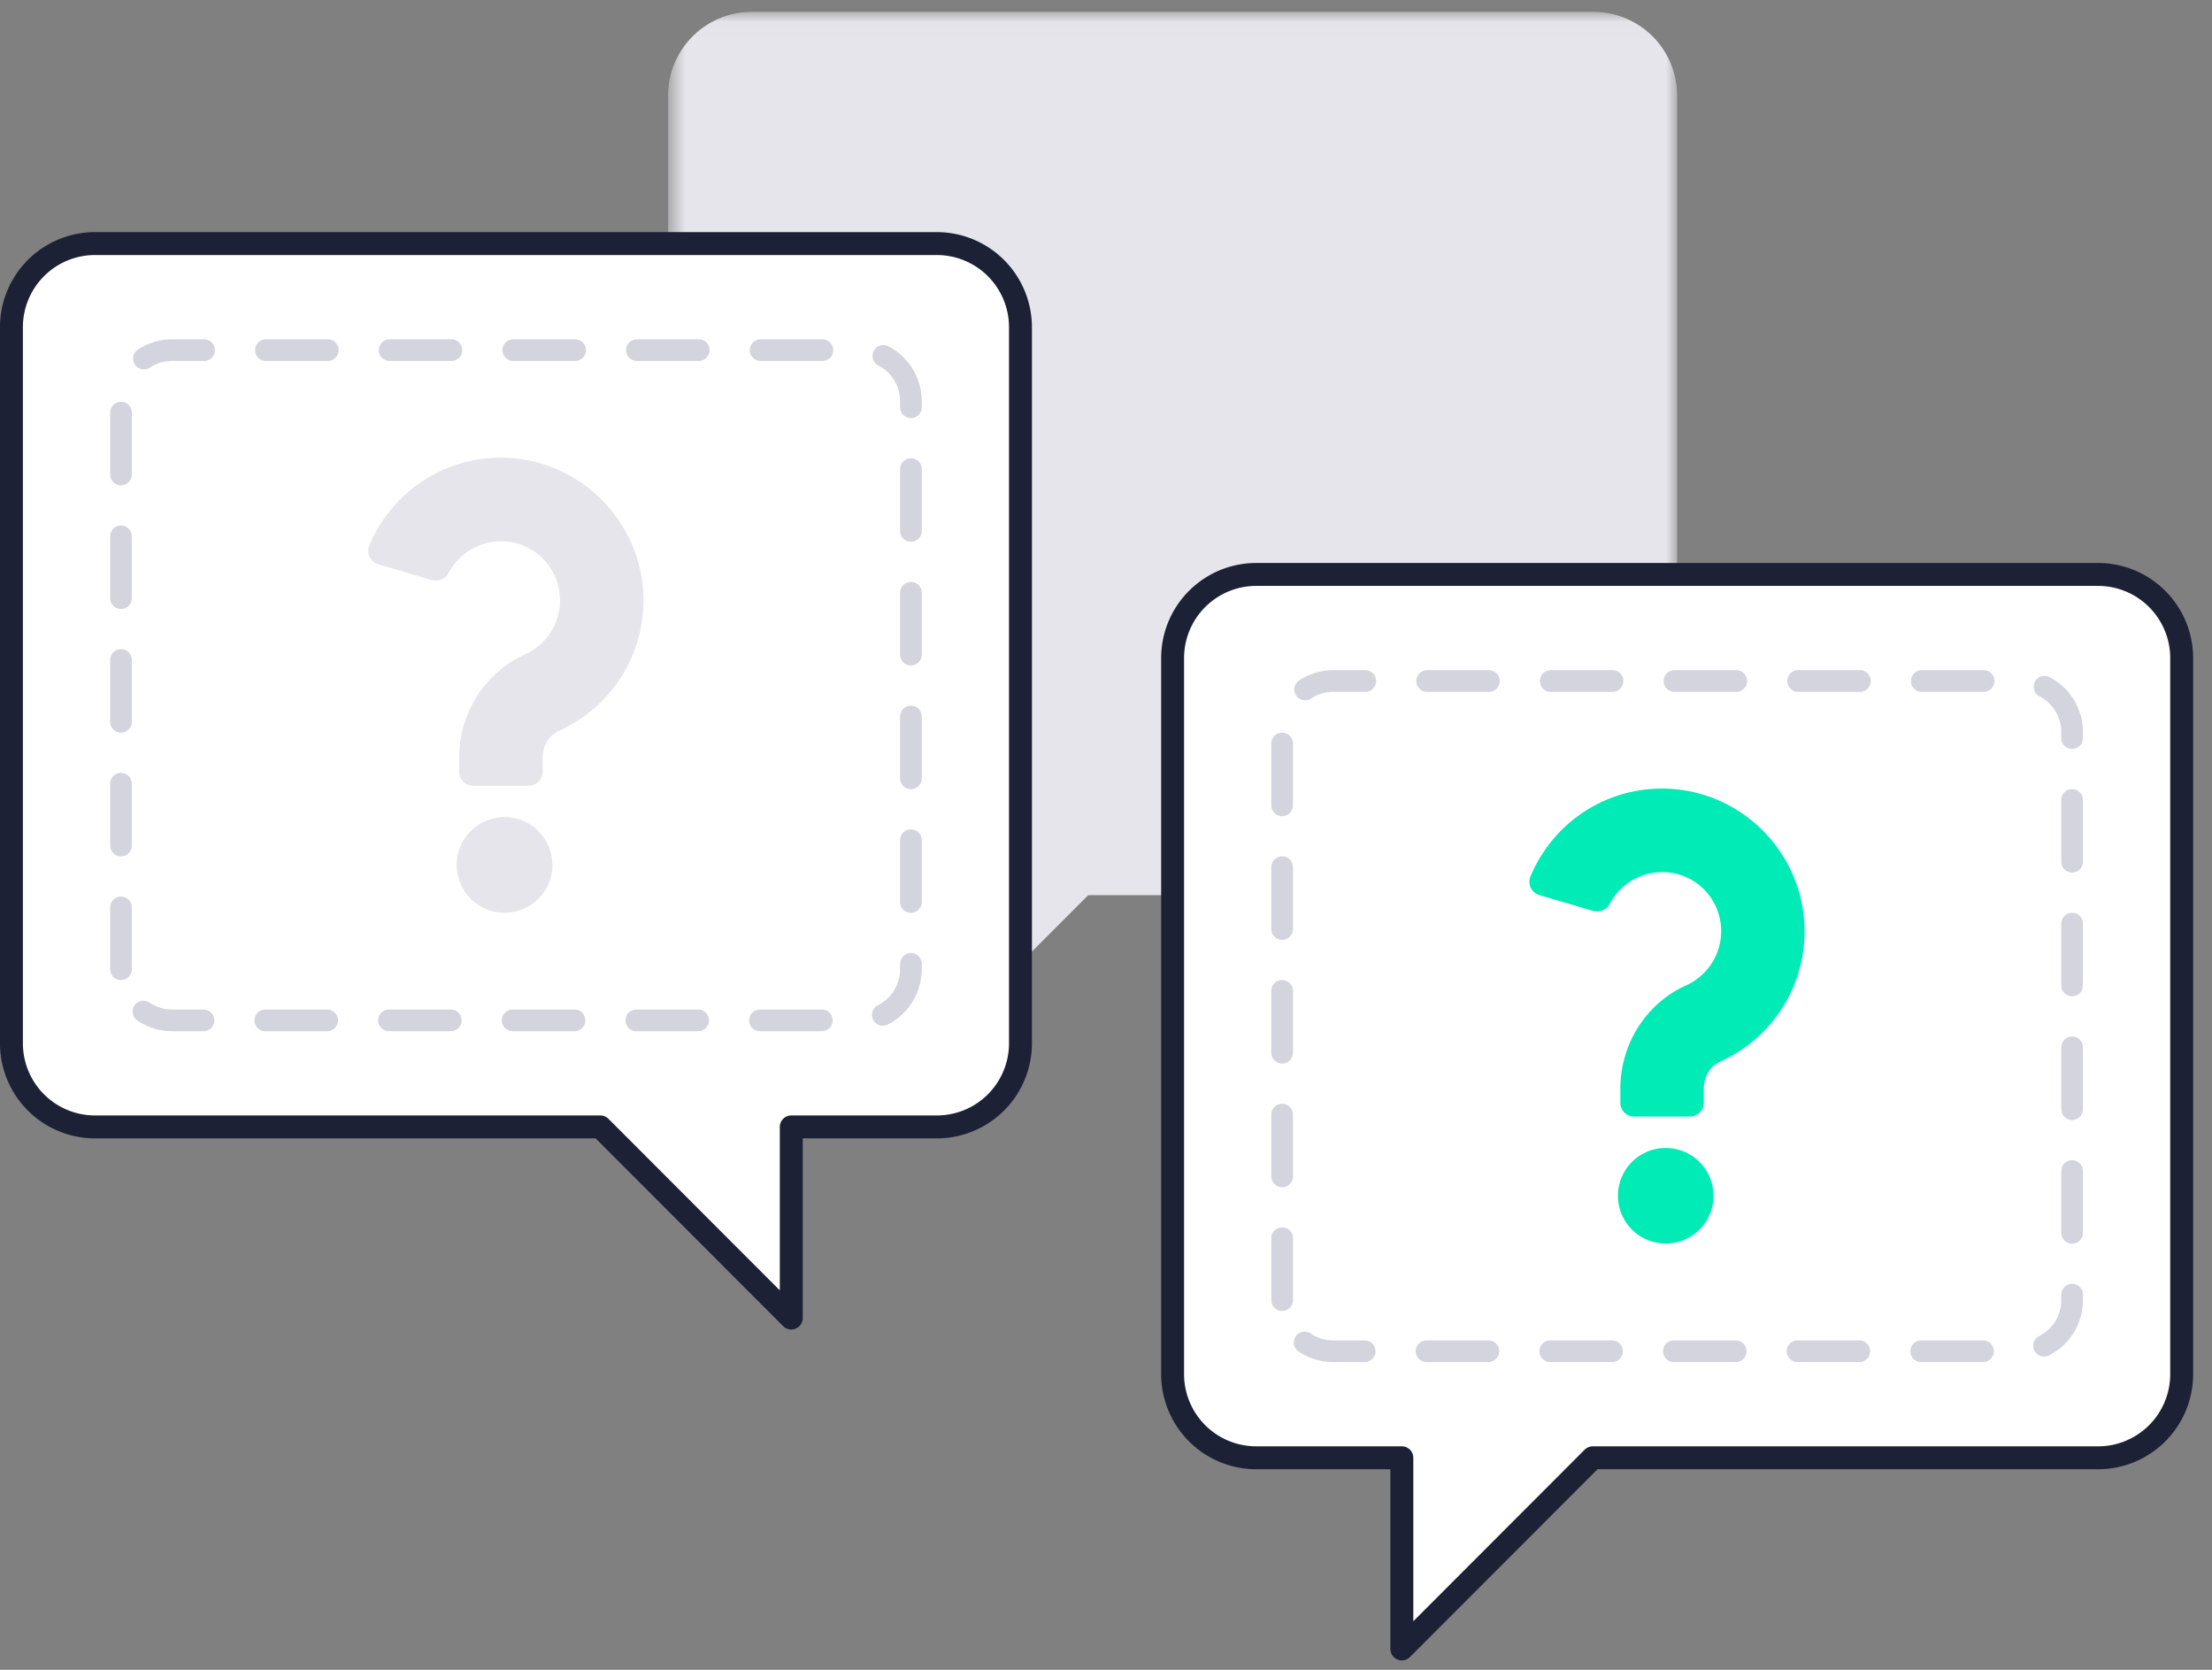
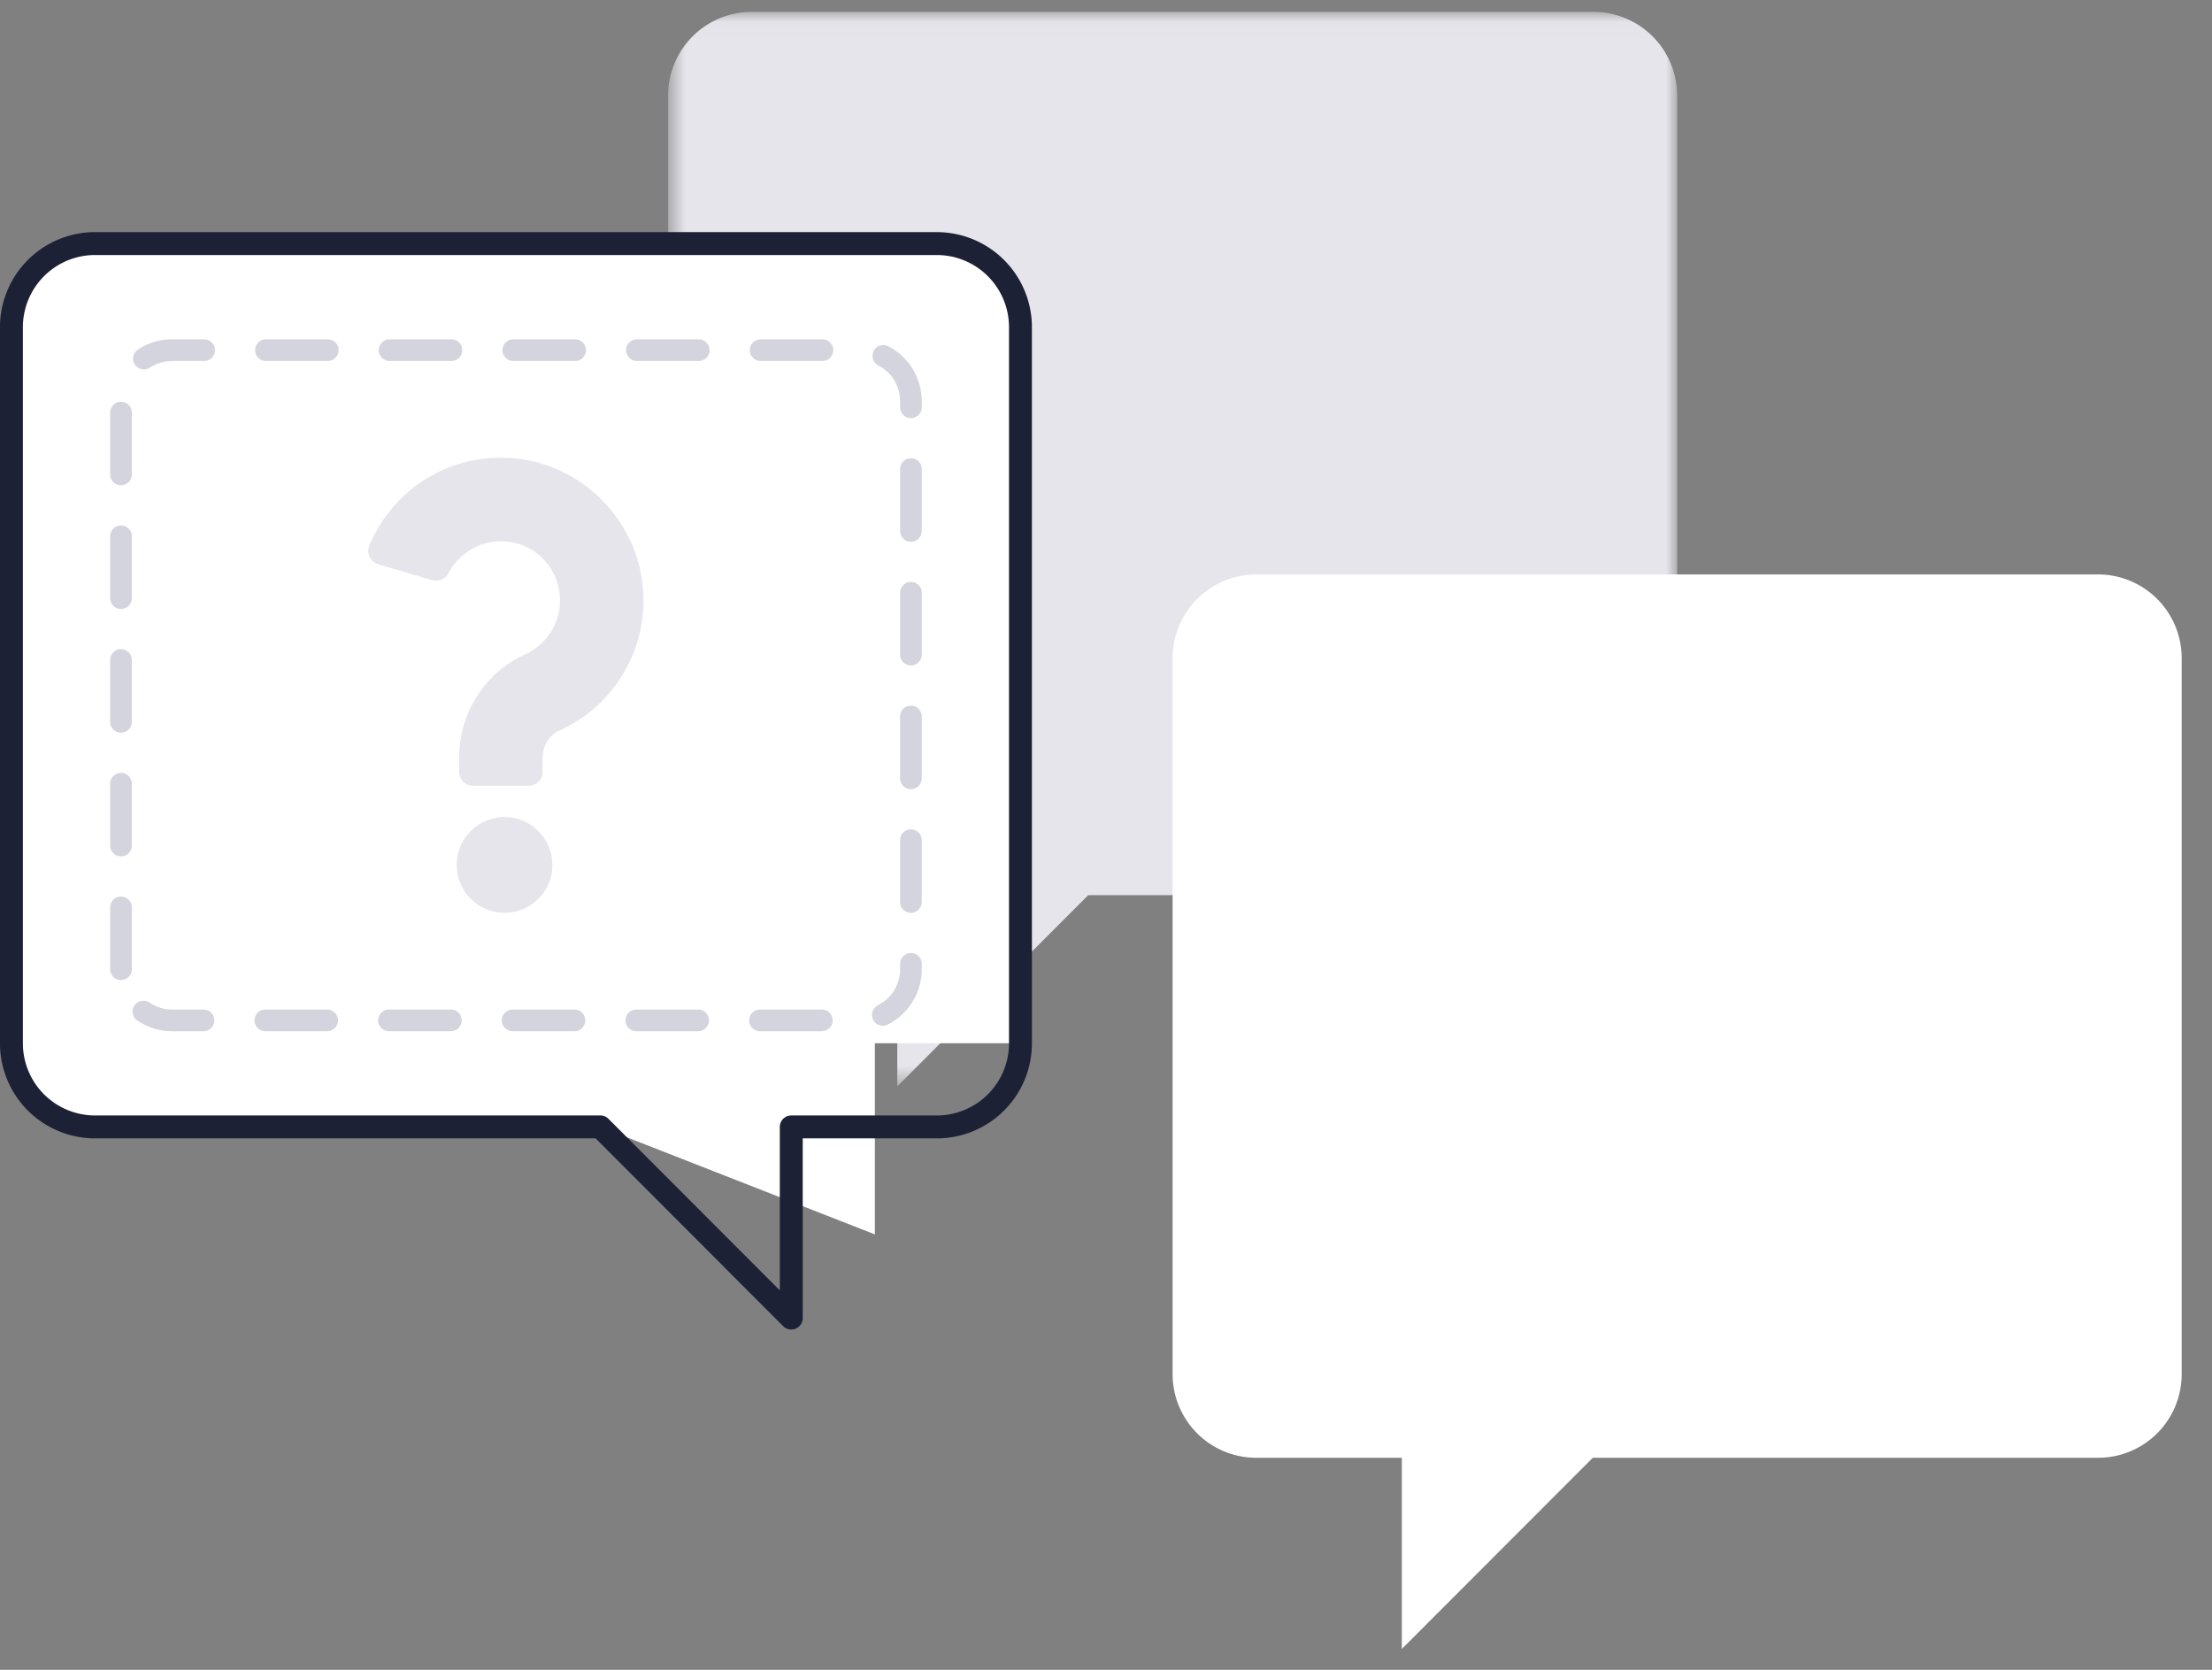
<svg xmlns="http://www.w3.org/2000/svg" xmlns:xlink="http://www.w3.org/1999/xlink" width="106" height="80">
  <rect width="100%" height="100%" fill="#808080" stroke="none" />
  <defs>
    <path id="a" d="M.672 1.02h48.355v51.478H.672z" />
  </defs>
  <g fill="none" fill-rule="evenodd">
    <g transform="translate(31.343 -.451)">
      <mask id="b" fill="#fff">
        <use xlink:href="#a" />
      </mask>
      <path d="M45.021 1.02H4.678A4.009 4.009 0 00.672 5.028V39.33a4.006 4.006 0 004.006 4.008h6.978v9.16l9.15-9.16H45.02a4.006 4.006 0 004.006-4.008V5.03a4.009 4.009 0 00-4.006-4.01" fill="#E5E5EB" mask="url(#b)" />
    </g>
    <path d="M100.54 27.521H60.198a4.009 4.009 0 00-4.006 4.01v34.302a4.007 4.007 0 004.006 4.008h6.979V79l9.149-9.158h24.216a4.007 4.007 0 004.005-4.008V31.531a4.009 4.009 0 00-4.005-4.01" fill="#FFF" />
-     <path d="M100.54 27.521H60.198a4.009 4.009 0 00-4.006 4.01v34.302a4.007 4.007 0 004.006 4.008h6.979V79l9.149-9.158h24.216a4.007 4.007 0 004.005-4.008V31.531a4.009 4.009 0 00-4.005-4.01z" stroke="#1D2135" stroke-width="1.098" stroke-linecap="round" stroke-linejoin="round" />
-     <path d="M61.441 62.287V35.076a2.448 2.448 0 012.448-2.449h32.962a2.447 2.447 0 012.445 2.449v27.21a2.449 2.449 0 01-2.445 2.451H63.89a2.45 2.45 0 01-2.448-2.45z" stroke="#D3D4DD" stroke-width="1.037" stroke-linecap="round" stroke-linejoin="round" stroke-dasharray="2.963,2.963" />
-     <path d="M4.553 11.67h40.342a4.008 4.008 0 014.006 4.01v34.302a4.006 4.006 0 01-4.006 4.008h-6.977v9.157L28.77 53.99H4.553a4.007 4.007 0 01-4.005-4.008V15.679a4.009 4.009 0 014.005-4.01" fill="#FFF" />
+     <path d="M4.553 11.67h40.342a4.008 4.008 0 014.006 4.01v34.302h-6.977v9.157L28.77 53.99H4.553a4.007 4.007 0 01-4.005-4.008V15.679a4.009 4.009 0 014.005-4.01" fill="#FFF" />
    <path d="M4.553 11.67h40.342a4.008 4.008 0 014.006 4.01v34.302a4.006 4.006 0 01-4.006 4.008h-6.977v9.157L28.77 53.99H4.553a4.007 4.007 0 01-4.005-4.008V15.679a4.009 4.009 0 014.005-4.01z" stroke="#1D2135" stroke-width="1.098" stroke-linecap="round" stroke-linejoin="round" />
    <path d="M25.337 37.644h-2.668a.664.664 0 01-.666-.665v-.667c0-2.152 1.24-4.097 3.157-4.957a2.849 2.849 0 001.618-3.164 2.809 2.809 0 00-2.065-2.172 2.85 2.85 0 00-3.227 1.448c-.149.285-.492.409-.8.32l-2.558-.755a.666.666 0 01-.43-.894c.155-.373.345-.733.564-1.075a6.8 6.8 0 016.53-3.087c3.127.355 5.65 2.887 5.997 6.02a6.832 6.832 0 01-3.995 7.01c-.483.217-.793.729-.793 1.306v.667a.664.664 0 01-.664.665M26.47 41.437a2.29 2.29 0 11-4.583.002 2.29 2.29 0 014.582-.002" fill="#E5E5EB" />
    <path d="M5.798 46.435v-27.21a2.448 2.448 0 012.446-2.45h32.962a2.448 2.448 0 012.446 2.45v27.21a2.45 2.45 0 01-2.446 2.45H8.244a2.45 2.45 0 01-2.446-2.45z" stroke="#D3D4DD" stroke-width="1.037" stroke-linecap="round" stroke-linejoin="round" stroke-dasharray="2.963,2.963" />
-     <path d="M80.98 53.496h-2.667a.663.663 0 01-.665-.666v-.666c0-2.152 1.238-4.097 3.155-4.957a2.847 2.847 0 001.619-3.164 2.809 2.809 0 00-2.066-2.173 2.85 2.85 0 00-3.226 1.448c-.148.286-.493.41-.801.32l-2.558-.754a.666.666 0 01-.43-.894c.156-.374.345-.733.565-1.075a6.803 6.803 0 016.53-3.087c3.128.355 5.65 2.886 5.996 6.019a6.832 6.832 0 01-3.994 7.012c-.482.216-.792.728-.792 1.305v.666c0 .37-.3.666-.666.666M82.113 57.288a2.29 2.29 0 11-4.581 0 2.29 2.29 0 114.58 0" fill="#00EBB6" />
  </g>
</svg>